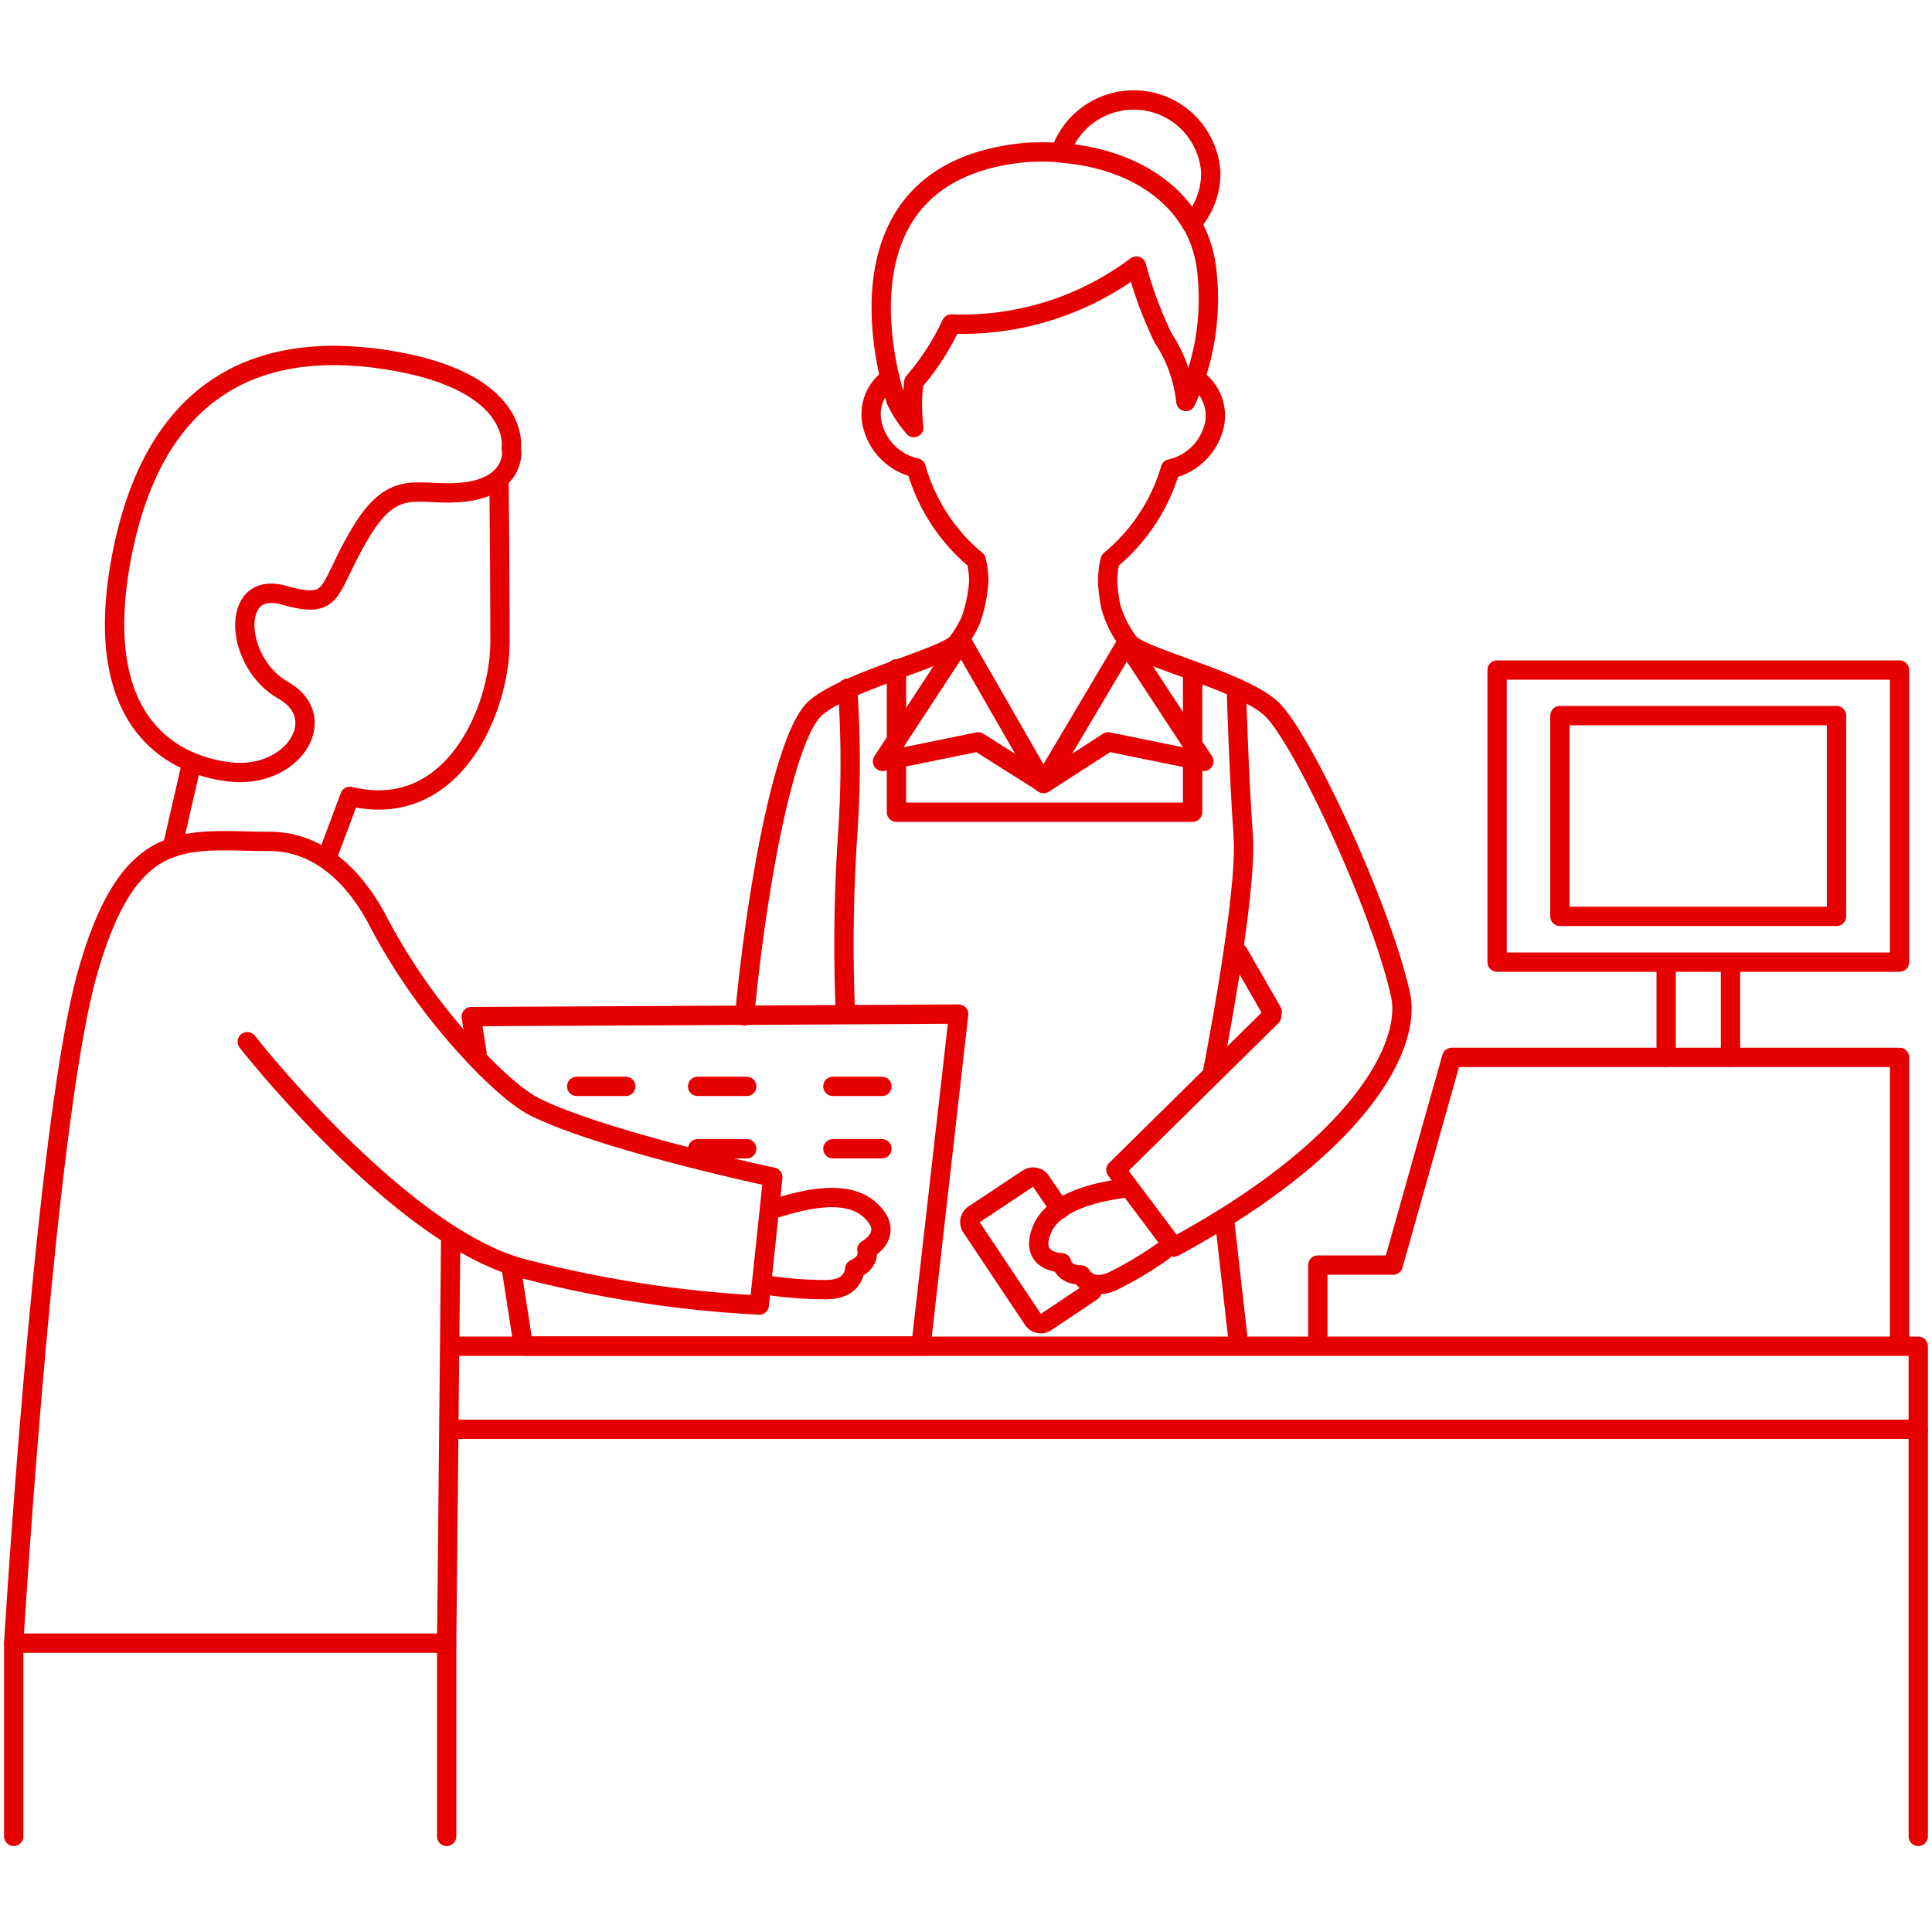
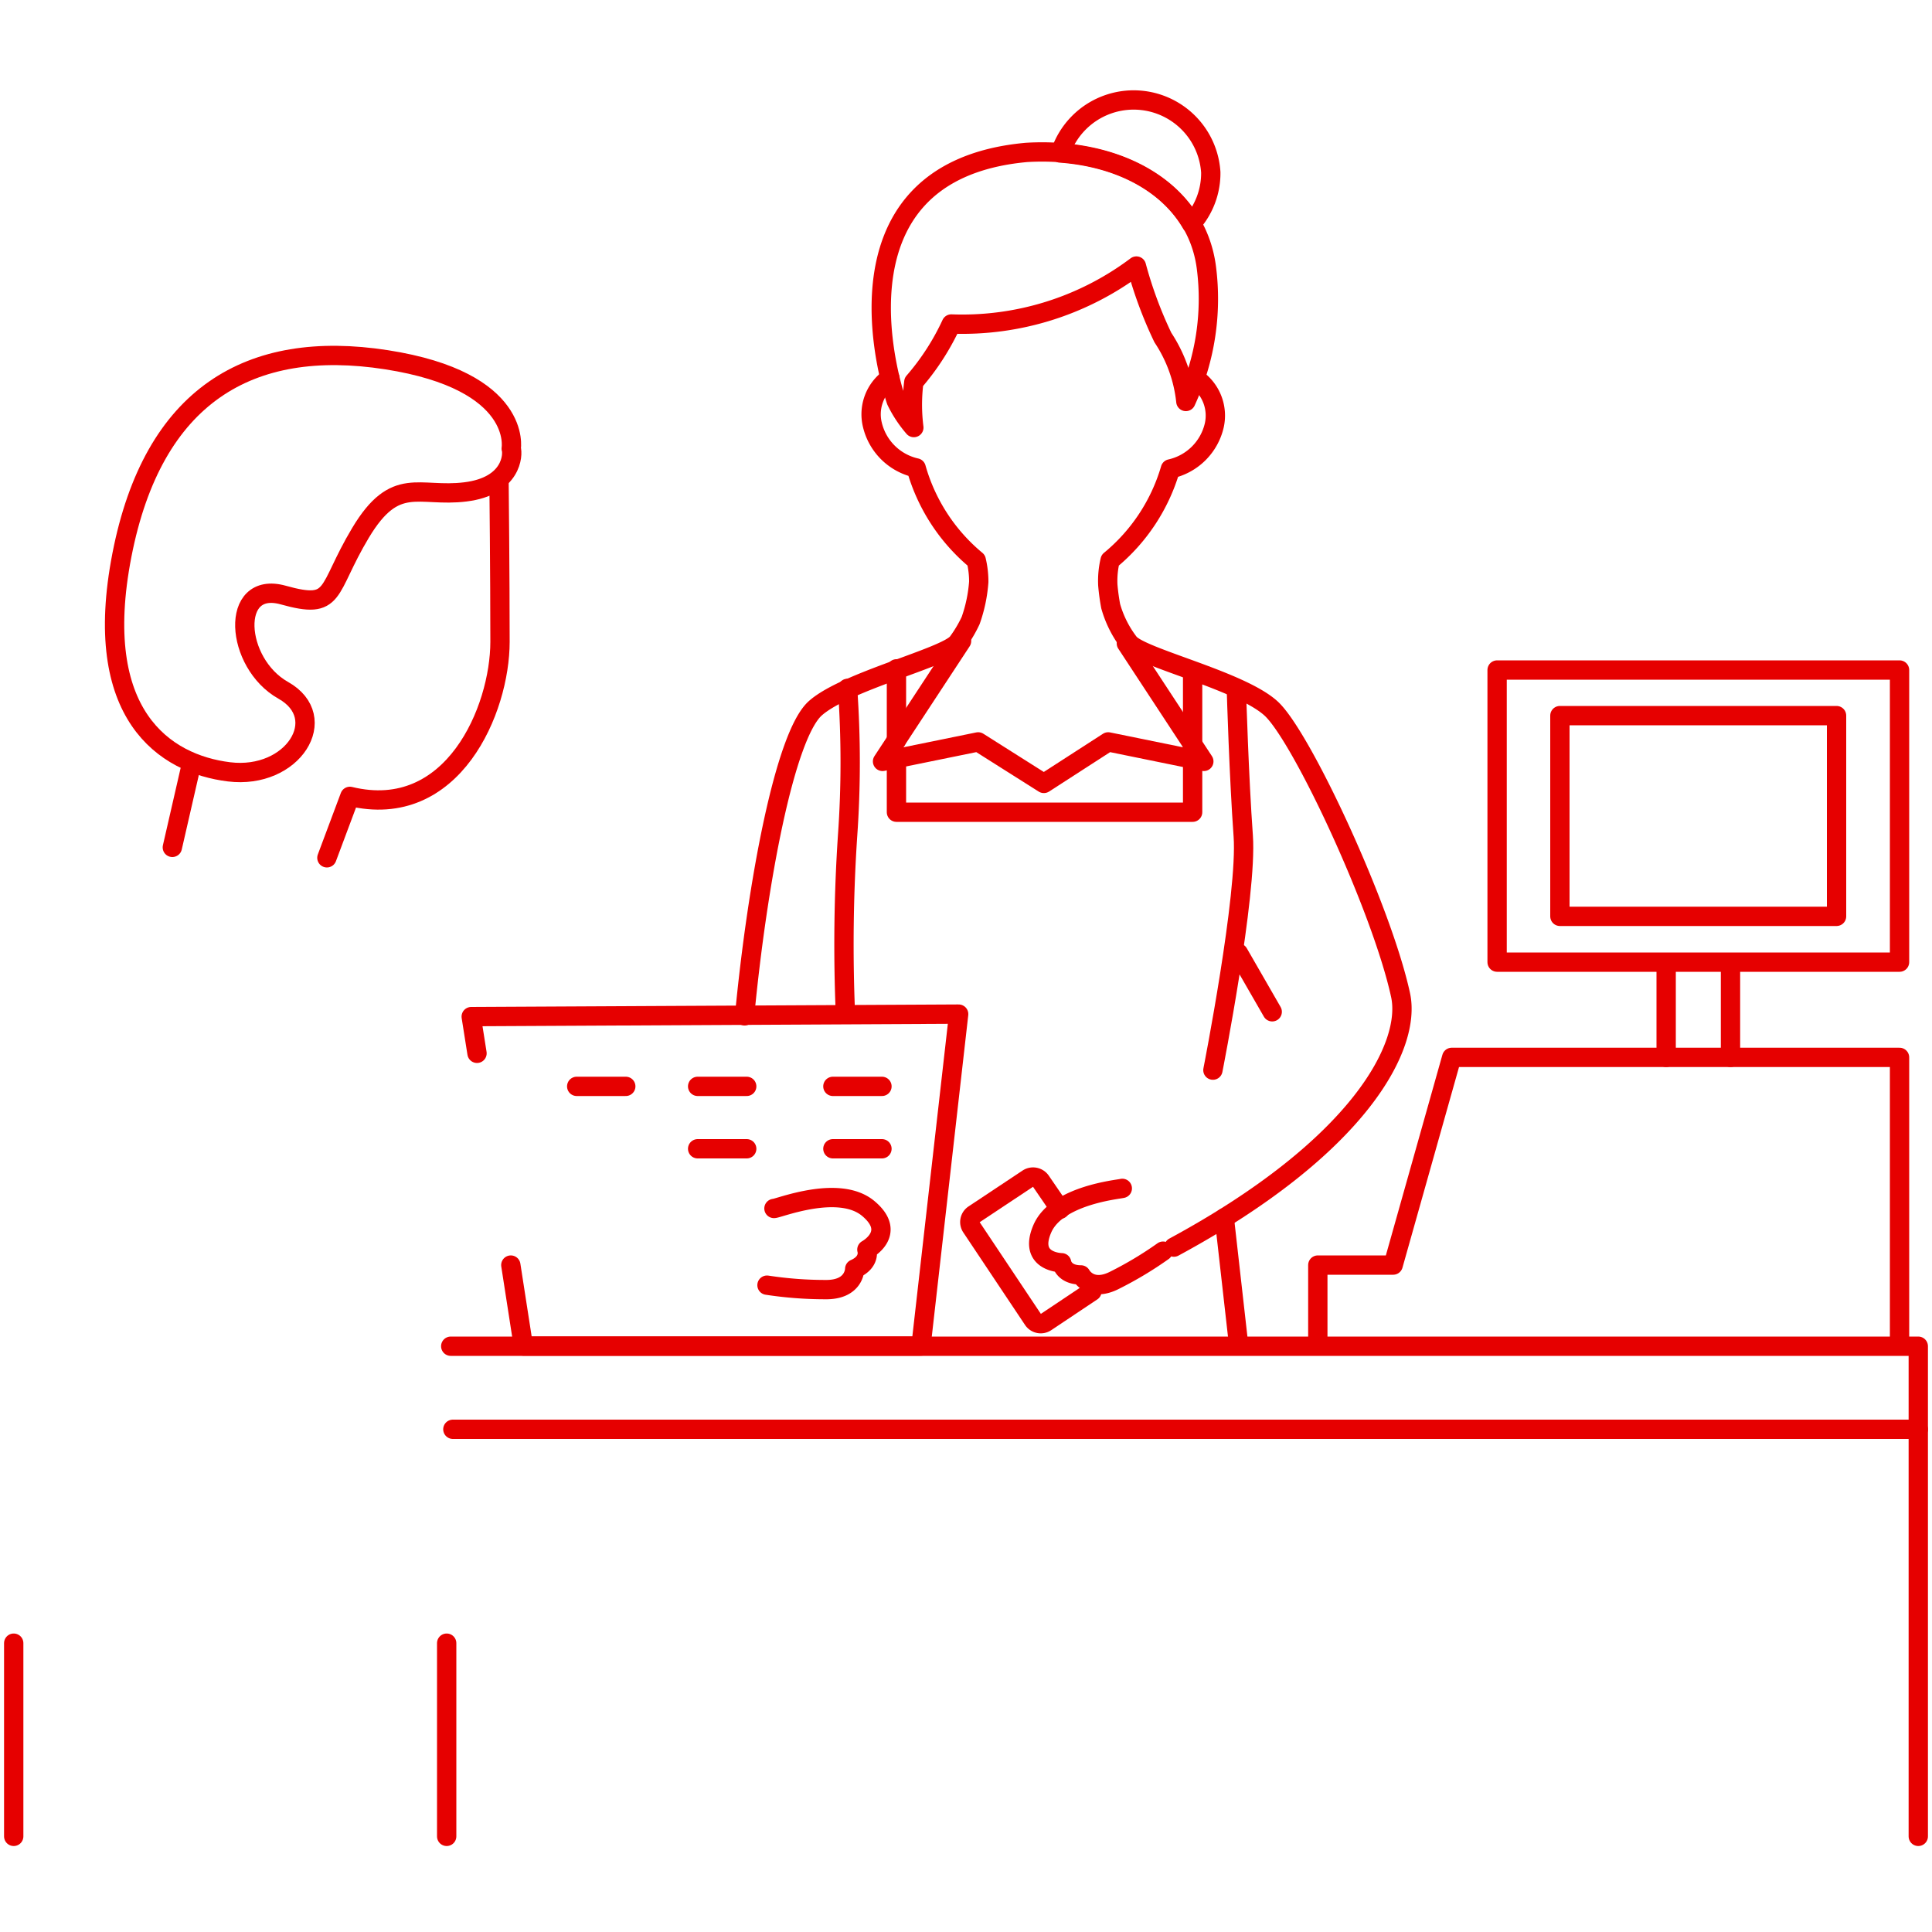
<svg xmlns="http://www.w3.org/2000/svg" id="Layer_1" data-name="Layer 1" viewBox="0 0 100 100">
  <polyline points="98.32 69.51 98.32 54.73 75.14 54.73 72.11 65.48 68.21 65.48 68.21 69.51" fill="none" stroke="#e60000" stroke-linecap="round" stroke-linejoin="round" />
  <line x1="86.24" y1="54.73" x2="86.24" y2="50.02" fill="none" stroke="#e60000" stroke-linecap="round" stroke-linejoin="round" />
  <line x1="89.57" y1="54.73" x2="89.57" y2="50.02" fill="none" stroke="#e60000" stroke-linecap="round" stroke-linejoin="round" />
  <rect x="77.49" y="34.68" width="20.83" height="15.12" fill="none" stroke="#e60000" stroke-linecap="round" stroke-linejoin="round" />
  <rect x="80.74" y="37.04" width="14.32" height="10.39" fill="none" stroke="#e60000" stroke-linecap="round" stroke-linejoin="round" />
  <polyline points="23.33 69.68 99.29 69.68 99.29 73.98 23.44 73.98" fill="none" stroke="#e60000" stroke-linecap="round" stroke-linejoin="round" />
  <polyline points="26.44 65.48 27.09 69.67 47.67 69.67 49.62 52.49 24.39 52.62 24.69 54.52" fill="none" stroke="#e60000" stroke-linecap="round" stroke-linejoin="round" />
  <line x1="43.11" y1="56.23" x2="45.65" y2="56.23" fill="none" stroke="#e60000" stroke-linecap="round" stroke-linejoin="round" />
  <line x1="43.11" y1="59.46" x2="45.65" y2="59.46" fill="none" stroke="#e60000" stroke-linecap="round" stroke-linejoin="round" />
  <line x1="36.11" y1="56.23" x2="38.65" y2="56.23" fill="none" stroke="#e60000" stroke-linecap="round" stroke-linejoin="round" />
  <line x1="36.11" y1="59.46" x2="38.65" y2="59.46" fill="none" stroke="#e60000" stroke-linecap="round" stroke-linejoin="round" />
  <line x1="29.85" y1="56.23" x2="32.39" y2="56.23" fill="none" stroke="#e60000" stroke-linecap="round" stroke-linejoin="round" />
  <path id="パス_9000" data-name="パス 9000" d="M46.06,19.57a2.29,2.29,0,0,0-.91,2.4,3,3,0,0,0,2.27,2.25A9.59,9.59,0,0,0,50.53,29a4.76,4.76,0,0,1,.13,1.12,7.64,7.64,0,0,1-.42,2,6.6,6.6,0,0,1-.68,1.14c-.61.77-5.79,2-7.36,3.4s-3,9-3.66,15.92" fill="none" stroke="#e60000" stroke-linecap="round" stroke-linejoin="round" />
-   <path id="パス_9000-2" data-name="パス 9000" d="M61.93,19.62a2.32,2.32,0,0,1,.92,2.4,3,3,0,0,1-2.27,2.25A9.61,9.61,0,0,1,57.46,29a4.6,4.6,0,0,0-.12,1.28,10.82,10.82,0,0,0,.15,1.1,5.61,5.61,0,0,0,.95,1.89c.6.77,5.78,1.95,7.36,3.41S71.51,47,72.49,51.49c.58,2.62-2.08,7.84-11.73,13.06l-3-4,8.06-7.95" fill="none" stroke="#e60000" stroke-linecap="round" stroke-linejoin="round" />
+   <path id="パス_9000-2" data-name="パス 9000" d="M61.93,19.62a2.32,2.32,0,0,1,.92,2.4,3,3,0,0,1-2.27,2.25A9.61,9.61,0,0,1,57.46,29a4.6,4.6,0,0,0-.12,1.28,10.82,10.82,0,0,0,.15,1.1,5.61,5.61,0,0,0,.95,1.89c.6.77,5.78,1.95,7.36,3.41S71.51,47,72.49,51.49c.58,2.62-2.08,7.84-11.73,13.06" fill="none" stroke="#e60000" stroke-linecap="round" stroke-linejoin="round" />
  <path d="M62.44,13.83c-.53-4-4.57-6.23-9.32-5.94-10.88,1-6.73,12.86-6.73,12.86a6.34,6.34,0,0,0,.91,1.38,9.32,9.32,0,0,1,0-2.36,12.73,12.73,0,0,0,1.94-3,15,15,0,0,0,9.58-3,21.36,21.36,0,0,0,1.37,3.7,7.39,7.39,0,0,1,1.19,3.31l0,0A12.68,12.68,0,0,0,62.44,13.83Z" fill="none" stroke="#e60000" stroke-linecap="round" stroke-linejoin="round" />
-   <path id="パス_9002" data-name="パス 9002" d="M49.77,33.18,54,40.55,58.3,33.3" fill="none" stroke="#e60000" stroke-linecap="round" stroke-linejoin="round" />
  <path d="M61.67,11.58a3.92,3.92,0,0,0,1-2.66,4,4,0,0,0-7.79-1C57.91,8.14,60.43,9.45,61.67,11.58Z" fill="none" stroke="#e60000" stroke-linecap="round" stroke-linejoin="round" />
  <polyline points="49.77 33.18 45.68 39.41 50.63 38.4 54.03 40.55 57.36 38.4 62.31 39.41 58.3 33.3" fill="none" stroke="#e60000" stroke-linecap="round" stroke-linejoin="round" />
  <path d="M62.78,55.39s1.79-9.09,1.57-12.12S64,35.85,64,35.85" fill="none" stroke="#e60000" stroke-linecap="round" stroke-linejoin="round" />
  <path d="M43.87,35.63a54,54,0,0,1,0,7.64,84.9,84.9,0,0,0-.11,9.22" fill="none" stroke="#e60000" stroke-linecap="round" stroke-linejoin="round" />
  <line x1="46.4" y1="34.62" x2="46.4" y2="38.32" fill="none" stroke="#e60000" stroke-linecap="round" stroke-linejoin="round" />
  <polyline points="46.4 39.27 46.4 42.04 61.73 42.04 61.73 39.3" fill="none" stroke="#e60000" stroke-linecap="round" stroke-linejoin="round" />
  <line x1="61.73" y1="35.02" x2="61.73" y2="38.79" fill="none" stroke="#e60000" stroke-linecap="round" stroke-linejoin="round" />
  <line x1="64.1" y1="49.33" x2="65.85" y2="52.37" fill="none" stroke="#e60000" stroke-linecap="round" stroke-linejoin="round" />
  <path d="M58.09,61.51c-.22.06-3.39.35-4.14,2.09s1,1.76,1,1.76.09.63,1,.63c0,0,.49.93,1.77.26a18.94,18.94,0,0,0,2.48-1.49" fill="none" stroke="#e60000" stroke-linecap="round" stroke-linejoin="round" />
  <path d="M56.52,66.84l-2.38,1.59a.48.48,0,0,1-.67-.13l-3.19-4.78a.47.47,0,0,1,.13-.66L53.21,61a.49.49,0,0,1,.66.13l1,1.46" fill="none" stroke="#e60000" stroke-linecap="round" stroke-linejoin="round" />
  <line x1="63.37" y1="63.04" x2="64.1" y2="69.51" fill="none" stroke="#e60000" stroke-linecap="round" stroke-linejoin="round" />
  <path d="M25.83,25s.05,4.72.05,8.22-2.43,9.3-7.77,8L16.92,44.4" fill="none" stroke="#e60000" stroke-linecap="round" stroke-linejoin="round" />
  <path d="M26.46,23.22c.1.3.05,1.94-2.37,2.24s-3.62-.9-5.43,2.12-1.21,4-4,3.22-2.51,3.52,0,4.93.51,4.63-2.81,4.22S4.7,37,6.31,28.73,12.92,17.52,20,18.62,26.46,23.22,26.46,23.22Z" fill="none" stroke="#e60000" stroke-linecap="round" stroke-linejoin="round" />
  <line x1="9.89" y1="39.63" x2="8.92" y2="43.86" fill="none" stroke="#e60000" stroke-linecap="round" stroke-linejoin="round" />
-   <path d="M12.8,53.92s7.83,10,14.18,11.72A61.17,61.17,0,0,0,39.3,67.55L40,60.93s-8.61-1.83-12.25-3.6c-1.56-.75-4.24-3.61-6-6.1a31.49,31.49,0,0,1-2.25-3.68c-.82-1.54-2.6-4-5.55-4-4.3,0-7.24-.92-9.43,6.84S.71,85.05.71,85.05H23.12l.21-21.11" fill="none" stroke="#e60000" stroke-linecap="round" stroke-linejoin="round" />
  <line x1="23.12" y1="85.05" x2="23.12" y2="95.05" fill="none" stroke="#e60000" stroke-linecap="round" stroke-linejoin="round" />
  <path d="M40.06,62.55c.24,0,3.36-1.27,4.88,0s-.07,2.13-.07,2.13.21.63-.63,1c0,0,0,1.1-1.54,1.07a20,20,0,0,1-3-.23" fill="none" stroke="#e60000" stroke-linecap="round" stroke-linejoin="round" />
  <line x1="0.71" y1="85.05" x2="0.71" y2="95.05" fill="none" stroke="#e60000" stroke-linecap="round" stroke-linejoin="round" />
  <line x1="99.29" y1="73.98" x2="99.29" y2="95.05" fill="none" stroke="#e60000" stroke-linecap="round" stroke-linejoin="round" />
</svg>